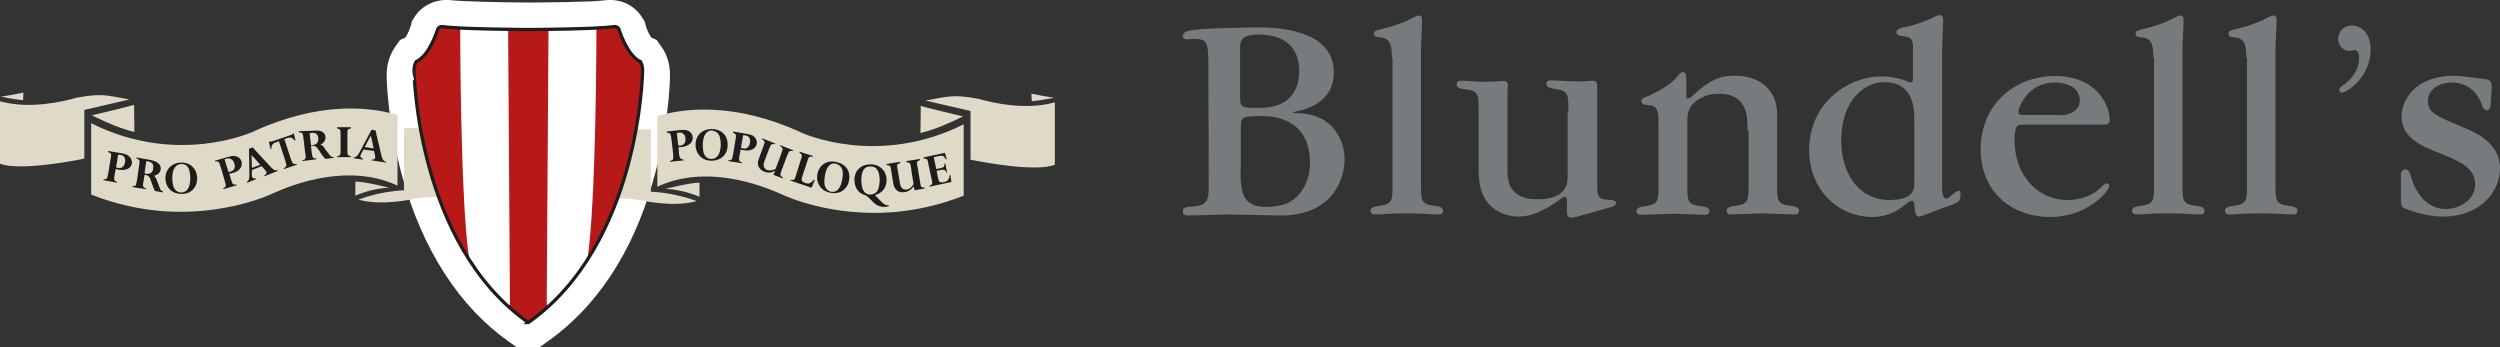
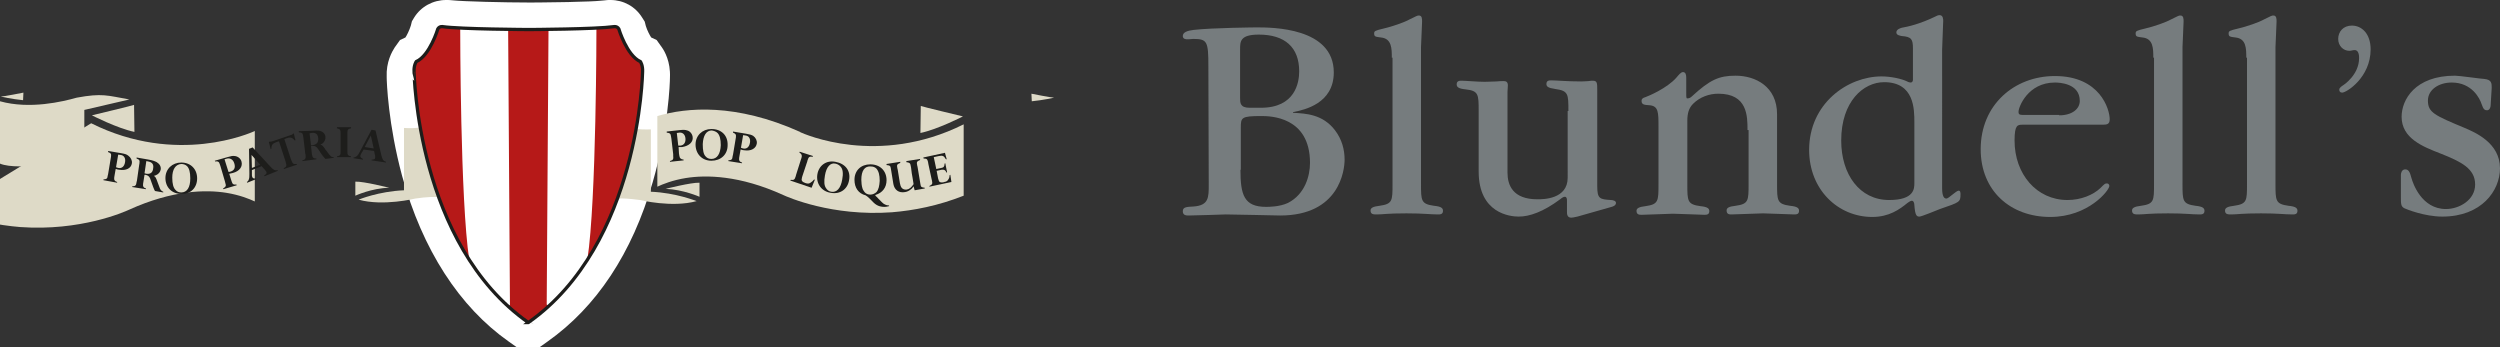
<svg xmlns="http://www.w3.org/2000/svg" version="1.1" id="Layer_2_1_" x="0px" y="0px" viewBox="0 0 693.7 96.4" style="enable-background:new 0 0 693.7 96.4;" xml:space="preserve">
  <rect x="0" y="0" width="693.7" height="96.4" fill="#333333" stroke="none" />
  <style type="text/css">
	.st0{fill:#FFFFFF;}
	.st1{fill:#DEDAC7;}
	.st2{fill:#1D1D1B;}
	.st3{fill:#B61918;}
	.st4{fill:none;stroke:#1D1D1B;stroke-width:0.919;}
	.st5{fill:#767C7E;}
</style>
  <path class="st0" d="M183.7,13.2l-1.5-2.1l-1.5-0.7c-0.4-0.6-1.1-1.9-1.5-3.2L178.9,6l-0.7-1.1C176.3,1.8,173,0,169.4,0  c-0.6,0-1.1,0-1.6,0.1c-0.4,0-1.5,0.2-4.4,0.3c-1.6,0-5.1,0.2-7.7,0.2c-4.6,0.1-8.7,0.1-8.7,0.1h-0.1c-6.9,0-18.5-0.3-21.2-0.6  C125,0,124.4,0,123.8,0c-3.6,0-7,1.8-8.9,4.9l-0.6,1L114,7.1c-0.4,1.3-1.1,2.7-1.5,3.3l-1.5,0.7l-1.5,2.1c-0.7,1.1-2.4,4-2.2,8.2  c0,1.3,0.4,13.1,4.3,27.5c5.6,20.3,15.8,36.2,29.6,45.9l2.4,1.7h5.9l2.4-1.7c13.6-9.6,23.5-24.5,29.2-44.2  c4.4-15.1,4.8-27.7,4.8-29.1C186.1,17.1,184.4,14.2,183.7,13.2z" />
  <path class="st1" d="M267.4,34.5c-23.8,11.9-44.4,2.6-45.3,2.2l-0.1-0.1c-17.8-8-31.4-6.8-39.6-4.4v19.6c1.5-0.7,4.2-1.8,7.9-2.4  c5.6-0.9,14.9-0.8,27,4.7c1.3,0.6,13.5,6,30.2,4.8c6.1-0.5,12.8-1.8,19.9-4.6V34.5z" />
  <path class="st1" d="M255.5,29.4c0,0.1,11.7,2.9,11.7,2.9s-7,3.6-11.8,4.6L255.5,29.4z" />
  <path class="st1" d="M292.5,27.1c0,0-3.1,0.7-6.2,1l-0.1-2.1C286.2,26,291.7,27.1,292.5,27.1z" />
  <path class="st1" d="M184.7,52.4c0,0,7.1-1.8,9.4-1.7v3.9C194.1,54.6,189.6,52.6,184.7,52.4z" />
  <g>
-     <path class="st1" d="M271.3,44.7c0,0,16.2,3.2,21.4,1V28.4c-8.3,2.3-17.4,0.1-21.3-1c-7.1-1.3-8.4-0.6-14.6,0.5l12.5,2.9v13.5   C269.3,44.3,270.7,44.6,271.3,44.7z" />
-   </g>
+     </g>
  <g>
    <g>
      <path class="st2" d="M188.4,42.6l0.1,0.6c0.1,0.7,0.4,1,1.2,1.1v0.2l-3.8,0.4v-0.2c0.9-0.3,1-0.5,0.9-1.5v-0.4l-0.5-4.3l-0.1-0.6    c-0.1-0.8-0.3-1-1.2-1.1v-0.3l3.6-0.4c1.1-0.1,1.5-0.1,2.1,0.1c0.8,0.2,1.4,1,1.5,1.8c0.2,1.4-1,2.5-2.9,2.8c-0.3,0-0.6,0-0.9,0    h-0.1L188.4,42.6z M188.2,40.4c0.3,0,0.4,0,0.6,0c1-0.1,1.5-0.9,1.4-2s-0.8-1.7-1.7-1.6l-0.7,0.1L188.2,40.4z" />
      <path class="st2" d="M201.9,40.3c0,2.6-1.9,4.3-4.5,4.3s-4.4-1.9-4.4-4.5c0-2.5,1.9-4.3,4.4-4.3C200.2,35.8,202,37.6,201.9,40.3z     M195,40c0,1.7,0.2,2.8,0.8,3.4c0.4,0.5,1,0.7,1.6,0.7c1.6,0,2.5-1.4,2.6-3.8c0-1.7-0.3-2.8-0.9-3.4c-0.4-0.4-1-0.6-1.6-0.7    C196,36.2,195.1,37.6,195,40z" />
      <path class="st2" d="M205.2,43.2l-0.1,0.6c-0.1,0.7,0.1,1.1,0.8,1.3v0.2l-3.8-0.6v-0.2c0.9-0.1,1.1-0.2,1.2-1.2l0.1-0.4l0.7-4.2    l0.1-0.6c0.1-0.8-0.1-1-0.8-1.3v-0.3l3.6,0.6c1.1,0.2,1.5,0.3,2,0.6c0.7,0.5,1.1,1.3,1,2.1c-0.2,1.4-1.6,2.2-3.5,1.9    c-0.3,0-0.6-0.1-0.9-0.2h-0.1L205.2,43.2z M205.6,41c0.3,0.1,0.3,0.1,0.6,0.2c1,0.2,1.7-0.4,1.9-1.6c0.2-1.1-0.3-1.9-1.2-2    l-0.7-0.1L205.6,41z" />
-       <path class="st2" d="M215.1,47.4c-0.5,0.2-0.7,0.3-1,0.4c-0.6,0.2-1.2,0.1-1.9-0.1c-1.6-0.6-2.3-2-1.7-3.5l1.3-3.5l0.2-0.6    c0.3-0.7,0.2-1-0.6-1.5l0.1-0.2l3.6,1.4L215,40c-0.9-0.1-1.1,0-1.4,0.9l-0.2,0.4l-1.3,3.5l-0.1,0.3c-0.3,0.9,0,1.7,0.9,2.1    c0.6,0.2,1.4,0.1,2.3-0.3c0.5-1.3,0.8-2.2,1.1-2.9c0.3-0.8,0.5-1.3,0.5-1.5L217,42c0.3-0.7,0.2-1-0.6-1.5l0.1-0.2l3.6,1.4    l-0.1,0.2c-0.9-0.1-1.1,0-1.4,0.9l-0.2,0.4l-1.5,4l-0.2,0.6c-0.3,0.7-0.2,1,0.6,1.5l-0.1,0.2l-2.6-1L215.1,47.4z" />
      <path class="st2" d="M225.2,52.1l-5.9-2l0.1-0.2c0.9,0.1,1.1,0,1.4-1l0.1-0.4l1.3-4.1l0.2-0.6c0.2-0.7,0.1-1-0.6-1.5l0.1-0.2    l3.7,1.2l-0.1,0.2c-0.9-0.1-1.1,0-1.4,0.9l-0.1,0.4l-1.4,4.2l-0.1,0.4v0.1l0,0c-0.2,0.6,0.1,1,1,1.3c0.6,0.2,1,0.2,1.4-0.1    c0.3-0.2,0.6-0.4,0.9-0.8l0.1-0.1l0.2,0.1L225.2,52.1z" />
      <path class="st2" d="M235.6,50c-0.4,2.5-2.5,4-5.1,3.5c-2.6-0.4-4.1-2.6-3.7-5.1s2.5-4,5-3.5C234.6,45.4,236.1,47.4,235.6,50z     M228.9,48.7c-0.3,1.7-0.2,2.8,0.3,3.5c0.3,0.5,0.8,0.9,1.4,1c1.6,0.3,2.7-1,3.1-3.4c0.3-1.6,0.2-2.8-0.4-3.5    c-0.3-0.4-0.9-0.8-1.5-0.9C230.4,45.1,229.3,46.3,228.9,48.7z" />
      <path class="st2" d="M242.9,54.3c0.4,0.3,0.6,0.6,0.9,0.9c0.5,0.5,0.8,0.8,1,1c0.3,0.3,0.6,0.5,0.9,0.6s0.5,0.2,0.8,0.2h0.2v0.2    c-0.5,0.1-0.7,0.2-1.3,0.2c-1.3,0-2.3-0.4-3.3-1.5l-1-1c-0.3-0.3-0.5-0.4-0.9-0.7c-2-0.5-3.1-2.1-3.1-4.3c0-2.6,1.8-4.3,4.4-4.3    c2.7,0,4.5,1.8,4.5,4.4c0,2-1.1,3.5-3.1,4.1V54.3z M239,49.9c0,0.7,0.1,1.7,0.3,2.3c0.1,0.4,0.3,0.7,0.6,1.1    c0.4,0.5,1,0.7,1.6,0.7s1.3-0.3,1.7-0.7c0.6-0.7,0.8-1.7,0.9-3.1c0-1.7-0.3-2.7-0.9-3.4c-0.4-0.4-0.9-0.6-1.5-0.6    C239.9,46,239,47.4,239,49.9z" />
      <path class="st2" d="M253.5,51.7c-0.4,0.5-0.4,0.6-0.7,0.8c-0.5,0.4-1,0.7-1.7,0.8c-1.7,0.3-2.9-0.6-3.2-2.2l-0.6-3.7l-0.1-0.6    c-0.1-0.8-0.3-0.9-1.2-1v-0.3l3.8-0.6v0.3c-0.9,0.4-1,0.5-0.8,1.5l0.1,0.4l0.6,3.7l0.1,0.4c0.2,1,0.8,1.5,1.8,1.4    c0.7-0.1,1.3-0.6,1.9-1.5c-0.2-1.4-0.4-2.4-0.5-3c-0.1-0.9-0.2-1.4-0.2-1.6l-0.1-0.5c-0.1-0.7-0.3-0.9-1.2-1v-0.3l3.8-0.6v0.3    c-0.9,0.4-1,0.5-0.8,1.5l0.1,0.4l0.7,4.2l0.1,0.6c0.1,0.8,0.3,0.9,1.2,1v0.2l-2.8,0.5L253.5,51.7z" />
      <path class="st2" d="M262.7,44.2h-0.2l-0.1-0.1c-0.5-0.9-0.9-1-1.9-0.8l-1.4,0.3l0.7,3.3l1.4-0.3c0.7-0.1,0.9-0.5,0.9-1.2l0.2-0.1    l0.5,2.5l-0.2,0.1c-0.2-0.7-0.7-0.9-1.3-0.8l-1.4,0.3l0.4,2.1l0.1,0.3c0.1,0.7,0.5,0.9,1.3,0.8l0.3-0.1c0.7-0.1,0.9-0.3,1.2-0.8    c0.2-0.3,0.3-0.7,0.3-1.1l0.2-0.1l0.3,2l-6.1,1.3v-0.2c0.8-0.4,0.9-0.6,0.7-1.5l-0.1-0.4l-0.9-4.2l-0.1-0.6    c-0.2-0.8-0.4-0.9-1.2-0.9l-0.1-0.3l6-1.3L262.7,44.2z" />
    </g>
  </g>
-   <path class="st1" d="M25.3,34.2c23.8,11.9,44.4,2.6,45.3,2.2l0.1-0.1c17.8-8,31.4-6.8,39.6-4.4v19.6c-1.5-0.7-4.2-1.8-7.9-2.4  c-5.6-0.9-14.9-0.8-27,4.7c-1.3,0.6-13.5,6-30.2,4.8c-6.1-0.5-12.8-1.8-19.9-4.6L25.3,34.2L25.3,34.2z" />
+   <path class="st1" d="M25.3,34.2c23.8,11.9,44.4,2.6,45.3,2.2l0.1-0.1v19.6c-1.5-0.7-4.2-1.8-7.9-2.4  c-5.6-0.9-14.9-0.8-27,4.7c-1.3,0.6-13.5,6-30.2,4.8c-6.1-0.5-12.8-1.8-19.9-4.6L25.3,34.2L25.3,34.2z" />
  <path class="st1" d="M37.2,29.1c0,0.1-11.7,2.9-11.7,2.9s7,3.6,11.8,4.6L37.2,29.1z" />
  <path class="st1" d="M0.2,26.8c0,0,3.1,0.7,6.2,1l0.1-2.1C6.5,25.7,1,26.8,0.2,26.8z" />
  <path class="st1" d="M108,52.1c0,0-7.1-1.8-9.4-1.7v3.9C98.6,54.3,103.1,52.2,108,52.1z" />
  <g>
    <path class="st1" d="M21.4,44.4c0,0-16.2,3.2-21.4,1V28.1c8.3,2.3,17.4,0.1,21.3-1c7.1-1.3,8.4-0.6,14.6,0.5l-12.5,2.9V44   C23.4,44,22,44.3,21.4,44.4z" />
  </g>
  <g>
    <path class="st2" d="M31.8,48.6l-0.1,0.6c-0.1,0.7,0.1,1.1,0.8,1.3v0.2L28.7,50v-0.2c0.9-0.1,1.1-0.2,1.2-1.1l0.1-0.4l0.7-4.2   l0.1-0.6c0.1-0.8,0-1-0.8-1.3v-0.3l3.6,0.6c1.1,0.2,1.5,0.3,2,0.7c0.7,0.5,1.1,1.3,1,2.1c-0.2,1.4-1.6,2.1-3.5,1.8   c-0.3,0-0.6-0.1-0.9-0.2h-0.1L31.8,48.6z M32.2,46.4c0.3,0.1,0.3,0.1,0.6,0.2c1,0.2,1.7-0.4,1.9-1.6c0.2-1.1-0.3-1.9-1.2-2   l-0.7-0.1L32.2,46.4z" />
    <path class="st2" d="M41.3,44.3c1.1,0.2,1.6,0.4,2.2,0.7c0.8,0.5,1.2,1.2,1.1,2c-0.1,0.7-0.6,1.3-1.3,1.6c-0.2,0.1-0.3,0.1-0.6,0.2   c0.5,0.3,0.6,0.6,1,1.7c0.6,1.7,0.8,2.2,1.1,2.4c0.2,0.2,0.3,0.2,0.5,0.3v0.2L43,53c-0.3-0.5-0.6-1.4-1.1-2.8   c-0.3-1.1-0.7-1.5-1.5-1.7c-0.1,0-0.2,0-0.3,0l-0.3,1.9L39.7,51c-0.1,0.7,0.1,1.1,0.8,1.3v0.2l-3.8-0.6v-0.2c0.8,0,1.1-0.2,1.2-1.2   l0.1-0.4l0.6-4.2l0.1-0.6c0.1-0.8,0-1-0.8-1.3v-0.3L41.3,44.3z M40.1,48.1h0.1c0.1,0,0.3,0.1,0.3,0.1c1.2,0.2,1.9-0.3,2-1.5   c0.2-1.1-0.3-1.7-1.4-1.9l-0.5-0.1L40.1,48.1z" />
    <path class="st2" d="M54.7,49.5c0,2.6-1.8,4.4-4.4,4.3c-2.6,0-4.4-1.8-4.4-4.4c0-2.5,1.9-4.3,4.4-4.3   C52.9,45.1,54.7,46.9,54.7,49.5z M47.8,49.3c0,1.7,0.3,2.8,0.9,3.4c0.4,0.5,1,0.7,1.6,0.7c1.6,0,2.5-1.4,2.5-3.9   c0-1.7-0.3-2.8-0.9-3.4c-0.4-0.4-1-0.6-1.6-0.6C48.7,45.6,47.8,47,47.8,49.3z" />
    <path class="st2" d="M64.1,49.8l0.2,0.6c0.2,0.7,0.5,0.9,1.3,0.8l0.1,0.2L62,52.5l-0.1-0.2c0.8-0.5,0.9-0.7,0.6-1.6l-0.1-0.4   l-1.2-4.1L61,45.6c-0.2-0.7-0.5-0.9-1.3-0.8l-0.1-0.2l3.5-1c1.1-0.3,1.4-0.4,2.1-0.3c0.8,0.1,1.6,0.7,1.8,1.5   c0.4,1.4-0.5,2.7-2.4,3.2c-0.3,0.1-0.6,0.1-0.9,0.2h-0.1L64.1,49.8z M63.4,47.7c0.3,0,0.4,0,0.6-0.1c1-0.3,1.4-1.1,1-2.3   c-0.3-1-1.1-1.5-2-1.3l-0.7,0.2L63.4,47.7z" />
    <path class="st2" d="M75,46.2c0.8,0.9,1.3,1.2,2,1l0.1,0.2l-3.7,1.5l-0.1-0.2c0.6-0.4,0.8-0.6,0.6-1c0-0.1-0.1-0.2-0.2-0.3   l-0.2-0.3l-0.2-0.2l-0.7-0.8l-2.7,1.1v1.2c0,0.4,0,0.5,0.1,0.7c0.1,0.4,0.5,0.5,1,0.4l0.1,0.2l-2.5,1l-0.1-0.2   c0.2-0.1,0.4-0.3,0.5-0.6c0.2-0.5,0.2-0.8,0.2-1.7l-0.1-6.9l1-0.4L75,46.2z M69.8,43l0.1,3.6l2.3-0.9L69.8,43z" />
    <path class="st2" d="M82,38.9L81.8,39c-0.6-0.8-1.2-1-2.1-0.7l-0.8,0.3l1.8,5.5l0.2,0.5c0.3,0.8,0.5,1,1.4,0.9l0.1,0.2l-3.6,1.2   l-0.1-0.2c0.8-0.4,0.9-0.7,0.6-1.6l-0.1-0.4l-1.8-5.5l-0.9,0.3c-0.8,0.3-1.2,0.8-1.2,1.6v0.2l-0.2,0.1l-0.5-2l0.2-0.1   c0.2,0,0.5,0,0.8-0.1l5-1.7c0.1,0,0.2-0.1,0.3-0.1s0.2-0.1,0.2-0.1l0.1-0.1l0.1-0.1l0.2-0.1L82,38.9z" />
    <path class="st2" d="M86.4,36.3c1.1-0.1,1.7-0.1,2.3,0c0.9,0.2,1.5,0.8,1.6,1.6c0.1,0.7-0.2,1.4-0.8,1.9c-0.2,0.1-0.3,0.2-0.6,0.3   c0.5,0.2,0.8,0.4,1.4,1.4c1.1,1.5,1.4,1.8,1.7,2c0.2,0.1,0.3,0.1,0.6,0.1v0.2l-2.3,0.3c-0.4-0.4-1-1.1-1.8-2.4   c-0.6-1-1.1-1.3-1.9-1.2c-0.1,0-0.2,0-0.3,0l0.2,1.9l0.1,0.6c0.1,0.7,0.4,1,1.2,1v0.2l-3.9,0.5v-0.2c0.8-0.2,1-0.5,0.9-1.5   l-0.1-0.4l-0.5-4.3l-0.1-0.6c-0.1-0.8-0.3-0.9-1.2-1v-0.3L86.4,36.3z M86.3,40.3h0.1c0.2,0,0.3,0,0.3,0c1.2-0.2,1.7-0.8,1.6-2   c-0.1-1.1-0.8-1.6-1.9-1.4L85.9,37L86.3,40.3z" />
    <path class="st2" d="M97.4,43.6h-3.9v-0.2c0.9-0.2,1-0.4,1-1.3v-0.4v-4.3v-0.6c0-0.8-0.2-1-1-1.2v-0.3h3.9v0.3   c-0.9,0.2-1,0.4-1,1.3v0.4v4.3v0.6c0,0.8,0.2,1,1,1.2V43.6z" />
    <path class="st2" d="M105.8,43c0.3,1.3,0.6,1.7,1.3,1.9v0.2l-4-0.6v-0.2c0.7,0,1-0.2,1-0.5c0-0.1,0-0.2,0-0.3v-0.3l-0.1-0.3l-0.2-1   l-2.9-0.4l-0.6,1c-0.2,0.3-0.2,0.5-0.3,0.7c-0.1,0.4,0.2,0.6,0.7,0.9v0.2l-2.6-0.4v-0.2c0.3,0,0.5-0.1,0.8-0.3   c0.4-0.3,0.6-0.6,1-1.4l3.2-6l1.1,0.2L105.8,43z M102.9,37.6l-1.7,3.2l2.5,0.4L102.9,37.6z" />
  </g>
  <path class="st0" d="M141,8.3c0,0-12.8-0.4-13.3-0.4c0,0,0,47.9,2.5,64.1c0,0,6.9,9.9,10.6,12.7c0,0,0.4,0.3,0.7-0.1L141,8.3z" />
  <path class="st0" d="M152.1,8.3" />
  <path class="st0" d="M152.2,8.2c0,0,12.8-0.4,13.3-0.4c0,0,0,47.9-2.5,64.1c0,0-6.5,9.7-10.6,12.7c0,0-0.4,0.3-0.7-0.1L152.2,8.2z" />
  <path class="st1" d="M180.6,53.2V35.9c0,0-1.8,0.1-4-0.1c-1,5.7-2.6,12.4-5.2,19.3c1.2-0.1,3.2,0,6.2,0.4c0,0,8.9,2.2,15.7,0.3  C193.2,55.8,187.7,53.5,180.6,53.2z" />
  <path class="st0" d="M141,8.3c0,0-12.8-0.4-13.3-0.4c0,0,0,47.9,2.5,64.1c0,0,6.9,9.9,10.6,12.7c0,0,0.4,0.3,0.7-0.1L141,8.3z" />
  <path class="st0" d="M152.1,8.3" />
  <path class="st0" d="M152.2,8.2c0,0,12.8-0.4,13.3-0.4c0,0,0,47.9-2.5,64.1c0,0-6.5,9.7-10.6,12.7c0,0-0.4,0.3-0.7-0.1L152.2,8.2z" />
  <path class="st1" d="M116.6,35.4c-2.5,0.3-4.5,0.1-4.5,0.1v17.3c-7.1,0.3-12.6,2.6-12.6,2.6c6.8,1.9,15.7-0.3,15.7-0.3  c3.3-0.5,5.5-0.5,6.6-0.4C119.2,47.9,117.6,41.1,116.6,35.4z" />
  <path class="st3" d="M146.6,89.5C146.7,89.5,146.7,89.5,146.6,89.5c31-21.8,31.7-69.6,31.7-69.6c0.1-1.8-0.6-2.8-0.6-2.8  c-3.8-1.7-6-9.1-6-9.1c-0.5-0.8-1.4-0.6-1.4-0.6c-4.8,0.7-23.4,0.8-23.4,0.8h-0.2c0,0-19-0.1-23.8-0.8c0,0-0.9-0.2-1.4,0.6  c0,0-2.2,7.4-6,9.1c0,0-0.7,1-0.6,2.8C114.9,19.9,115.6,67.7,146.6,89.5C146.5,89.5,146.5,89.5,146.6,89.5L146.6,89.5z" />
  <path class="st0" d="M141,8.3c0,0-12.8-0.4-13.3-0.4c0,0,0,47.9,2.5,64.1c0,0,6.9,9.9,10.6,12.7c0,0,0.4,0.3,0.7-0.1L141,8.3z" />
  <path class="st0" d="M152.1,8.3" />
  <path class="st0" d="M152.2,8.2c0,0,12.8-0.4,13.3-0.4c0,0,0,47.9-2.5,64.1c0,0-6.5,9.7-10.6,12.7c0,0-0.4,0.3-0.7-0.1L152.2,8.2z" />
  <path class="st4" d="M146.6,89.5C146.7,89.5,146.7,89.5,146.6,89.5c31-21.8,31.7-69.6,31.7-69.6c0.1-1.8-0.6-2.8-0.6-2.8  c-3.8-1.7-6-9.1-6-9.1c-0.5-0.8-1.4-0.6-1.4-0.6c-4.8,0.7-23.4,0.8-23.4,0.8h-0.2c0,0-19-0.1-23.8-0.8c0,0-0.9-0.2-1.4,0.6  c0,0-2.2,7.4-6,9.1c0,0-0.7,1-0.6,2.8C114.9,19.9,115.6,67.7,146.6,89.5C146.5,89.5,146.5,89.5,146.6,89.5L146.6,89.5z" />
  <g>
    <path class="st5" d="M335.3,18.4c0-6.9-0.3-7.6-4.2-7.6c-0.9,0.1-1.5,0.1-1.7,0.1s-1.2,0-1.2-0.9c0-1,1.2-1.5,3-1.7   c5.2-0.6,17.4-0.7,17.5-0.7c4.2,0,21.4,0,21.4,12.5c0,8.6-8.1,10.4-11.3,11v0.2c3.6,0.2,8.2,0.4,11.6,4.8c2,2.6,2.7,5.5,2.7,8.2   c0,2.9-1.4,15.5-17.9,15.5c-0.9,0-12.7-0.3-15.1-0.3c0,0-8.6,0.3-10.2,0.3c-0.7,0-1.7,0-1.7-1.2s1.2-1.2,3-1.3   c4.2-0.3,4.2-2.5,4.2-6L335.3,18.4L335.3,18.4z M349.9,29.9c9.5,0,10.6-7,10.6-10.1c0-6.7-4-10.2-11.2-10.2c-5.2,0-5.2,1.9-5.2,4.1   v13.5c0,1.3,0,2.7,2.6,2.7H349.9z M344.2,47.1c0,7,1,10.3,7.1,10.3c0.7,0,3.8,0,6.1-1.1c4.7-2.4,6.1-7.5,6.1-11.1   c0-12.9-11.1-13-13.5-13c-5.6,0-5.7,0.4-5.7,3.3v11.6H344.2z" />
    <path class="st5" d="M386.2,16c0-2.5,0-5.3-3-5.6c-1.5-0.2-1.9-0.2-1.9-1.1c0-0.7,0.2-0.8,2.7-1.4c2.2-0.5,5.7-1.7,7.1-2.5   c2-1,2.2-1.1,2.6-1.1c0.9,0,0.9,0.9,0.9,1.7c0,1.1-0.3,6.2-0.3,7.1V51c0,4.7,0,5.6,3.6,6.1c2.1,0.2,2.5,0.7,2.5,1.4   c0,1-0.8,1-1.4,1c-2.2,0-3.9-0.3-8.7-0.3c-5.5,0-6.5,0.3-8.2,0.3c-1,0-1.8,0-1.8-1.1c0-0.7,0.7-1.1,2.5-1.3c3.6-0.5,3.6-1.4,3.6-6   V16H386.2z" />
    <path class="st5" d="M435.2,30.8c0-4.7,0-5.6-3.6-6.1c-2.1-0.3-2.5-0.7-2.5-1.4c0-1,0.8-1,1.4-1c1.3,0,4.4,0.3,8.3,0.3   c1,0,1.6-0.1,2-0.1c0.5-0.1,0.8-0.1,1.2-0.1c1.2,0,1.2,0.7,1.2,2.5v26.7c0,3.6,0.7,3.7,3.8,3.9c0.5,0,1.4,0.2,1.4,0.8   c0,0.7-0.8,1-1.2,1.1l-9.5,2.7c-0.8,0.2-1.5,0.3-1.7,0.3c-1.2,0-1.2-1.1-1.2-1.6v-3.2c0-0.5-0.1-1-0.6-1c-0.3,0-0.7,0.2-1.3,0.7   c-4.7,3.5-8.5,4.8-11.5,4.8c-2.4,0-11.1-0.9-11.1-12.5V30.9c0-4.7,0-5.7-3.6-6.1c-2.1-0.2-2.5-0.7-2.5-1.4c0-1,0.8-1,1.4-1   c1.1,0,4.3,0.3,6.4,0.3c1.2,0,2.3-0.1,3.2-0.1c0.9-0.1,1.6-0.1,2-0.1c0.7,0,1.2,0.2,1.2,1.2c0,0.7-0.1,1.2-0.1,1.8v22.4   c0,3.4,1.4,7.4,8.3,7.4c1.6,0,8.4,0,8.4-6V30.8H435.2z" />
    <path class="st5" d="M484.9,36.1c0-3.9,0-10.1-8.1-10.1c-2.5,0-5.1,0.9-7,2.8c-1.2,1.2-1.6,2.7-1.6,4.7v17.6c0,4.7,0,5.6,3.6,6.1   c2.1,0.2,2.5,0.7,2.5,1.4c0,1-0.8,1-1.4,1c-1.2,0-7.1-0.3-8.7-0.3c-1.2,0-7.2,0.3-8.6,0.3c-0.7,0-1.5,0-1.5-1.1   c0-0.7,0.7-1.1,2.5-1.3c3.6-0.5,3.6-1.4,3.6-6.1v-16c0-3.9,0-5.7-2.5-5.9c-1.3-0.1-2.2-0.1-2.2-1.2c0-0.5,0.2-0.8,1.2-1.1   c0.6-0.2,5.9-2.4,8.5-5.4c0.6-0.7,1.2-1.5,1.8-1.5c0.7,0,0.9,0.7,0.9,1.5v4.1c0,1.4,0,1.7,0.3,1.7c0.5,0,0.9-0.2,1.2-0.5   c5.1-4.7,7.6-5.8,12.2-5.8c5.5,0,11.5,3,11.5,10.7V51c0,4.7,0,5.6,3.6,6.1c2.1,0.2,2.5,0.7,2.5,1.4c0,1-0.8,1-1.4,1   c-1.2,0-7.3-0.3-8.6-0.3c-1.2,0-7.3,0.3-8.7,0.3c-0.6,0-1.4,0-1.4-1.1c0-0.7,0.6-1.1,2.5-1.3c3.6-0.5,3.6-1.4,3.6-6.1V36.1H484.9z" />
    <path class="st5" d="M538.9,52.2c0,2.4,0.6,2.9,1.2,2.9s2.7-2.2,3.4-2.2c0.5,0,0.5,0.7,0.5,1c0,2.2-0.2,2.2-5.7,4.1   c-0.8,0.3-5.1,2.1-5.7,2.1c-0.7,0-1.2-0.2-1.4-3.2c0-0.5-0.2-1.2-0.7-1.2c-0.3,0-0.8,0.3-1.2,0.6c-2.2,1.8-5.1,3.9-9.8,3.9   c-9.4,0-17.5-7.5-17.5-18.6c0-12.9,10.7-20.4,20.1-20.4c2.7,0,5.7,0.7,7.1,1.4c0.3,0.2,0.8,0.3,1,0.3c0.3,0,0.6-0.3,0.6-0.7v-8.8   c0-2.5-0.4-3.2-3.1-3.4c-0.4-0.1-1.5-0.2-1.5-1c0-0.9,1.2-1.2,1.5-1.3c1.7-0.3,5-1,9.5-3.2c0.1-0.1,0.6-0.3,1-0.3c1,0,1,1.2,1,1.6   c0,1.2-0.3,6.7-0.3,8L538.9,52.2L538.9,52.2z M531.2,34c0-3.7,0-11.2-8.4-11.2c-5.7,0-11.9,5.3-11.9,16.2c0,9.4,5.1,16.5,13.3,16.5   c7,0,7-3.2,7-4.7V34L531.2,34z" />
    <path class="st5" d="M561.2,34.6c-1.4,0-2.2,0.1-2.2,4.4c0,9.3,6.1,16.5,14.7,16.5c3.7,0,7.1-1.4,9.1-3.3c1.2-1.2,1.3-1.3,1.8-1.3   c0.6,0,0.7,0.5,0.7,0.7c0,1.2-5.8,8.6-16.4,8.6c-11,0-19.3-7.2-19.3-18.8c0-12.3,9.3-20.3,20.6-20.3c12.5,0,15.2,9.2,15.2,12   c0,1.5-0.9,1.5-2.2,1.5L561.2,34.6L561.2,34.6z M571.4,32c3.6,0,5.7-1.8,5.7-4c0-4.9-5.7-5.1-6.9-5.1c-7.5,0-10.1,6.8-10.1,8.1   c0,0.9,0.3,0.9,2.2,0.9h9.1V32z" />
    <path class="st5" d="M597.5,16c0-2.5,0-5.3-3-5.6c-1.5-0.2-1.9-0.2-1.9-1.1c0-0.7,0.2-0.8,2.7-1.4c2.2-0.5,5.7-1.7,7.1-2.5   c2-1,2.2-1.1,2.6-1.1c0.9,0,0.9,0.9,0.9,1.7c0,1.1-0.3,6.2-0.3,7.1V51c0,4.7,0,5.6,3.6,6.1c2.1,0.2,2.5,0.7,2.5,1.4   c0,1-0.8,1-1.4,1c-2.2,0-3.9-0.3-8.7-0.3c-5.5,0-6.5,0.3-8.2,0.3c-1,0-1.8,0-1.8-1.1c0-0.7,0.7-1.1,2.5-1.3c3.6-0.5,3.6-1.4,3.6-6   V16H597.5z" />
    <path class="st5" d="M623.3,16c0-2.5,0-5.3-3-5.6c-1.5-0.2-1.9-0.2-1.9-1.1c0-0.7,0.2-0.8,2.7-1.4c2.2-0.5,5.7-1.7,7.1-2.5   c2-1,2.2-1.1,2.6-1.1c0.9,0,0.9,0.9,0.9,1.7c0,1.1-0.3,6.2-0.3,7.1V51c0,4.7,0,5.6,3.6,6.1c2.1,0.2,2.5,0.7,2.5,1.4   c0,1-0.8,1-1.4,1c-2.2,0-3.9-0.3-8.7-0.3c-5.5,0-6.5,0.3-8.2,0.3c-1,0-1.8,0-1.8-1.1c0-0.7,0.7-1.1,2.5-1.3c3.6-0.5,3.6-1.4,3.6-6   V16H623.3z" />
    <path class="st5" d="M649.9,25.7c-0.6,0-0.8-0.4-0.8-0.8c0-0.3,0.1-0.6,1-1.2c0.2-0.1,4.5-2.9,4.5-7.6c0-0.4,0-2.2-1.2-2.2   c-0.7,0-0.9,0.2-1.5,0.2c-1.7,0-3.1-1.4-3.1-3.3c0-2,1.4-3.7,3.8-3.7c2.7,0,5.2,2.2,5.2,6.6C657.8,21.5,651.1,25.7,649.9,25.7z" />
    <path class="st5" d="M666.2,48.5c0-0.2,0.1-1.5,1.2-1.5c0.9,0,1.3,0.7,1.7,2.3c0.4,1.5,2.8,8.7,9.6,8.7c3.7,0,8.1-2.5,8.1-6.8   c0-4.4-3.8-6.3-9.6-8.6c-4.9-1.9-10.8-4.2-10.8-10.2c0-4.7,3.7-11.4,14.8-11.4c1.2,0,7.4,0.9,8.1,0.9c2.1,0.2,2.1,1.2,2.1,2.5   l-0.3,4.9c0,0.3-0.2,1.3-1,1.3c-0.6,0-1-0.2-1.5-1.7c-0.5-1.6-2.7-6-8.3-6c-3.6,0-6.6,2-6.6,5c0,3.3,1.8,4.1,10.2,7.6   c2.8,1.2,9.8,4.1,9.8,11.2c0,6.2-5.1,13.4-16,13.4c-5,0-10.1-2.1-10.5-2.3c-1-0.5-1-1.2-1-3.2V48.5z" />
  </g>
</svg>